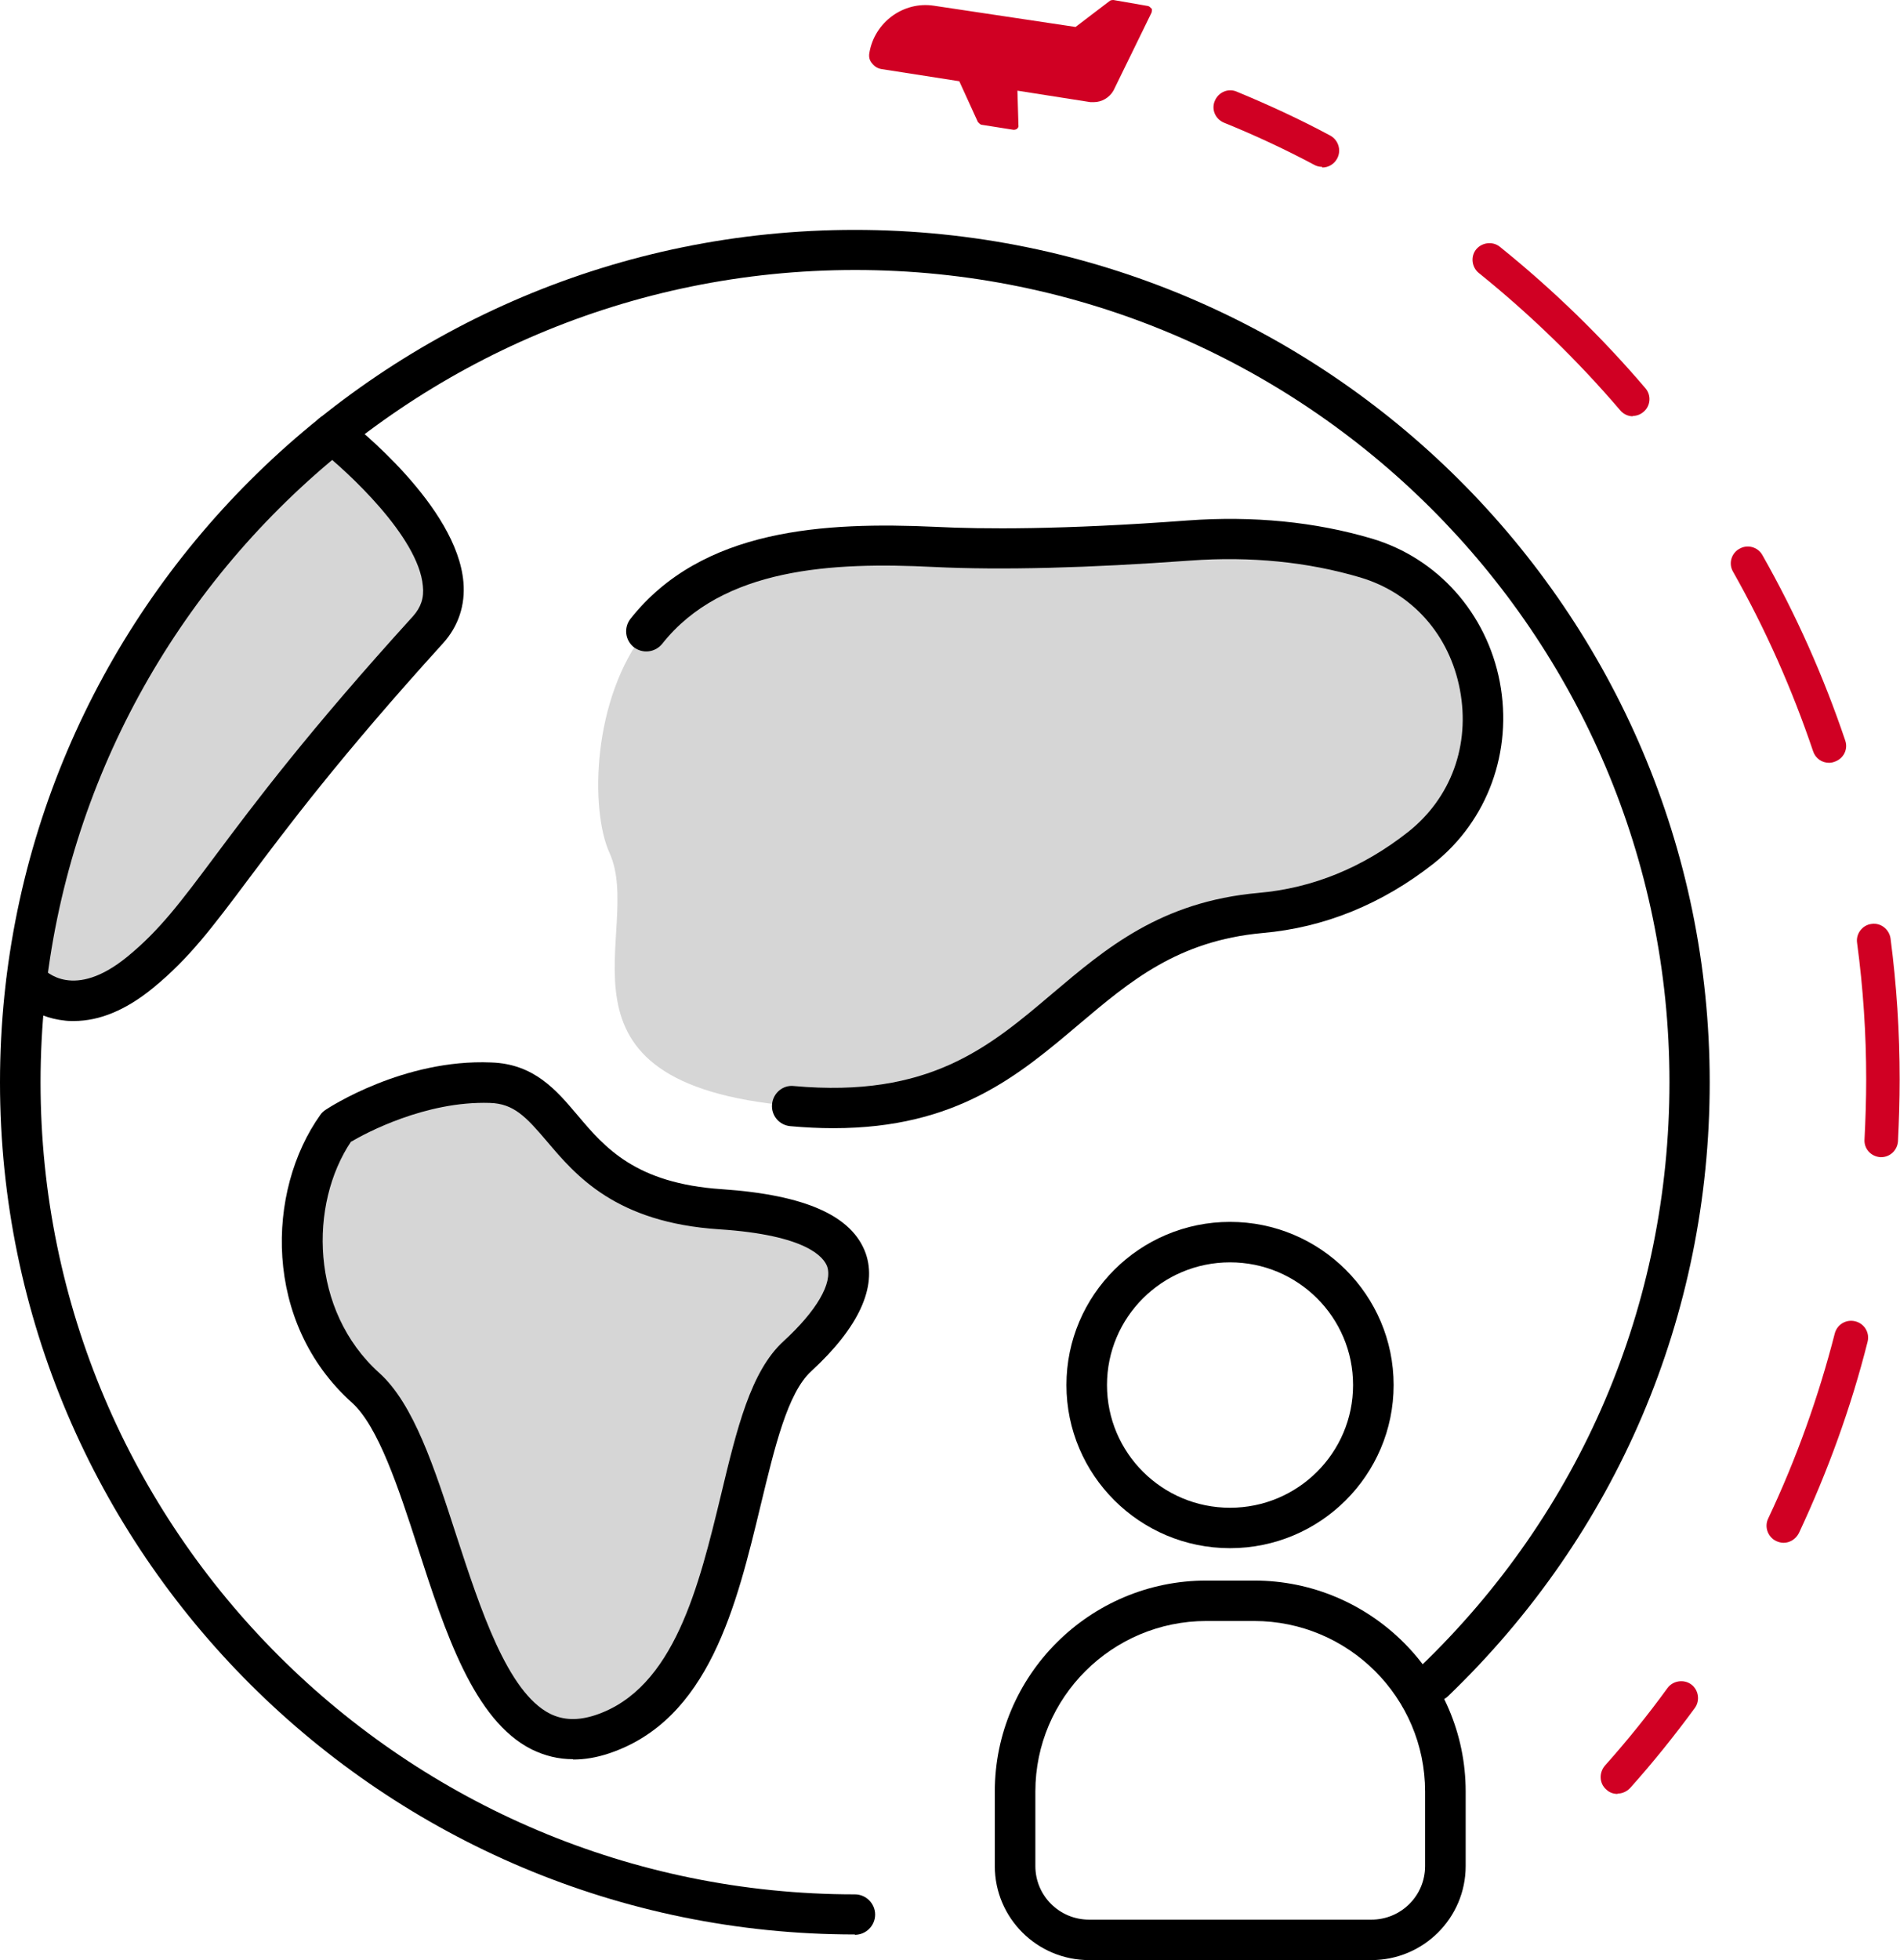
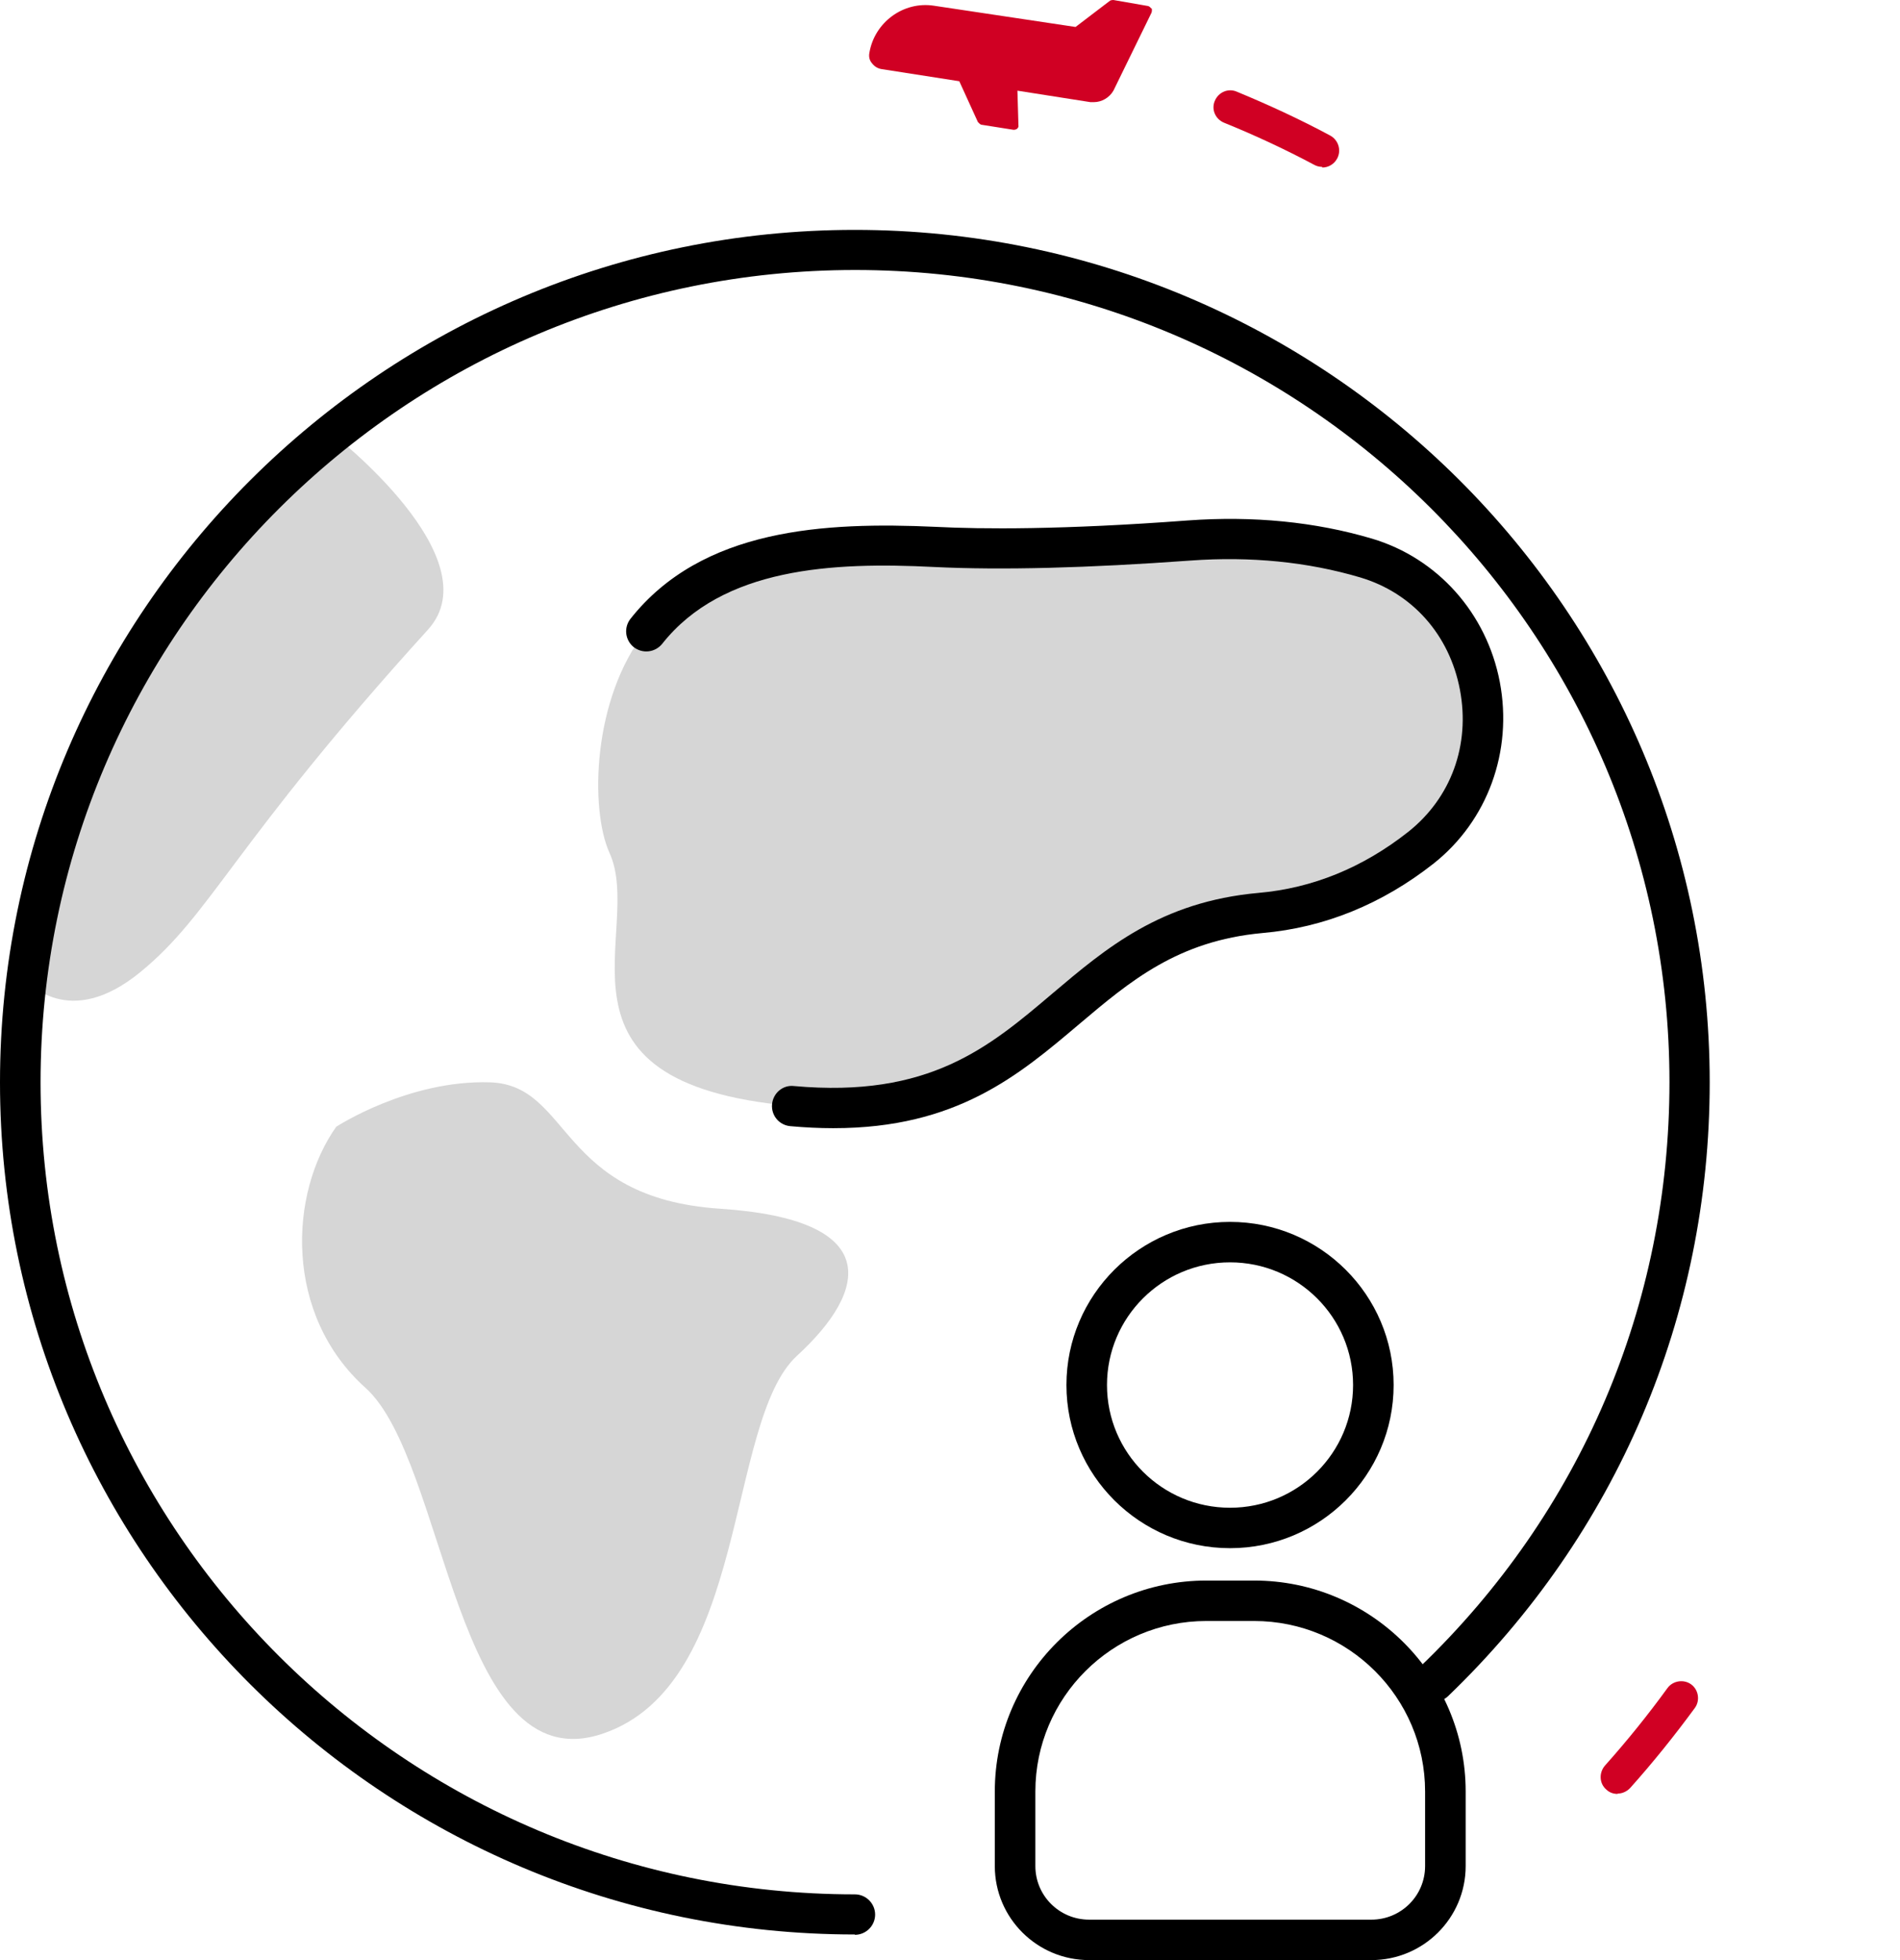
<svg xmlns="http://www.w3.org/2000/svg" width="96" height="99" viewBox="0 0 96 99" fill="none">
  <g clip-path="url(#clip0_834_8037)">
-     <path fill-rule="evenodd" clip-rule="evenodd" d="M1.35 49.526C1.35 49.526 3.451 52.079 7.089 49.1C10.726 46.121 11.7 42.733 21.623 31.803C24.902 28.193 16.789 21.911 16.789 21.911C16.789 21.911 1.248 38.528 1.35 49.543V49.526Z" fill="#D6D6D6" />
-     <path d="M3.723 51.569C3.586 51.569 3.433 51.569 3.296 51.551C1.588 51.381 0.666 50.309 0.563 50.172C0.205 49.73 0.273 49.1 0.7 48.742C1.144 48.385 1.776 48.453 2.135 48.879C2.305 49.066 3.74 50.53 6.438 48.317C8.061 46.989 9.12 45.576 10.862 43.243C12.86 40.57 15.593 36.927 20.87 31.122C21.263 30.679 21.434 30.202 21.365 29.589C21.143 27.104 17.523 23.784 16.156 22.711C15.712 22.371 15.627 21.724 15.986 21.281C16.327 20.838 16.976 20.753 17.42 21.094C18.001 21.537 23.09 25.588 23.415 29.402C23.517 30.56 23.159 31.632 22.39 32.484C17.181 38.221 14.483 41.83 12.518 44.452C10.742 46.819 9.564 48.402 7.753 49.883C6.387 51.007 5.038 51.569 3.74 51.569H3.723Z" fill="black" />
+     <path fill-rule="evenodd" clip-rule="evenodd" d="M1.35 49.526C1.35 49.526 3.451 52.079 7.089 49.1C10.726 46.121 11.7 42.733 21.623 31.803C24.902 28.193 16.789 21.911 16.789 21.911C16.789 21.911 1.248 38.528 1.35 49.543V49.526" fill="#D6D6D6" />
    <path fill-rule="evenodd" clip-rule="evenodd" d="M47.206 27.598C41.946 27.342 35.968 27.649 32.638 31.854C29.922 35.276 29.803 40.877 30.794 43.073C32.604 47.023 26.951 54.701 40.016 55.859C53.081 57.017 53.303 47.023 63.67 46.104C66.966 45.814 69.648 44.486 71.766 42.801C77.043 38.647 75.369 30.066 68.999 28.159C66.539 27.427 63.568 27.019 60.05 27.274C53.901 27.734 49.785 27.717 47.189 27.598H47.206Z" fill="#D6D6D6" />
    <path d="M42.083 56.982C41.4 56.982 40.682 56.948 39.931 56.88C39.367 56.829 38.958 56.336 39.009 55.774C39.06 55.212 39.555 54.786 40.119 54.854C46.95 55.467 49.973 52.896 53.184 50.172C55.883 47.891 58.649 45.542 63.585 45.099C66.318 44.861 68.862 43.822 71.151 42.017C73.32 40.298 74.294 37.625 73.764 34.833C73.235 32.058 71.356 29.947 68.726 29.164C66.079 28.381 63.192 28.091 60.152 28.312C54.995 28.687 50.622 28.806 47.172 28.636C42.1 28.381 36.515 28.653 33.458 32.518C33.099 32.96 32.468 33.028 32.023 32.688C31.579 32.33 31.511 31.7 31.853 31.258C35.473 26.678 41.673 26.355 47.275 26.61C49.581 26.729 53.679 26.763 60.016 26.287C63.312 26.048 66.454 26.355 69.324 27.206C72.637 28.193 75.113 30.968 75.779 34.441C76.445 37.949 75.165 41.456 72.432 43.618C69.836 45.661 66.915 46.853 63.79 47.125C59.503 47.517 57.095 49.559 54.533 51.722C51.476 54.309 48.334 56.982 42.117 56.982H42.083Z" fill="black" />
    <path fill-rule="evenodd" clip-rule="evenodd" d="M17.01 56.88C14.585 60.268 14.346 66.397 18.462 70.092C22.578 73.786 22.971 90.045 30.417 87.576C37.863 85.108 36.651 71.794 40.272 68.474C43.892 65.154 44.627 61.596 36.395 61.051C28.163 60.507 28.88 54.803 24.764 54.667C20.648 54.531 17.01 56.897 17.01 56.897V56.88Z" fill="#D6D6D6" />
-     <path d="M28.949 88.853C28.214 88.853 27.531 88.683 26.865 88.359C23.945 86.895 22.493 82.452 21.109 78.162C20.136 75.148 19.111 72.049 17.796 70.858C13.27 66.806 13.441 60.149 16.191 56.301C16.259 56.199 16.361 56.114 16.464 56.046C16.618 55.944 20.392 53.475 24.816 53.663C26.985 53.731 28.112 55.059 29.188 56.336C30.554 57.953 32.108 59.775 36.48 60.064C40.699 60.353 43.056 61.409 43.739 63.299C44.337 65.001 43.38 67.061 40.989 69.257C39.794 70.347 39.145 73.088 38.444 75.982C37.215 81.09 35.831 86.878 30.759 88.564C30.144 88.768 29.546 88.87 28.966 88.87L28.949 88.853ZM17.745 57.646C15.61 60.813 15.661 66.193 19.162 69.343C20.904 70.909 21.946 74.127 23.056 77.549C24.269 81.26 25.635 85.465 27.787 86.555C28.47 86.895 29.222 86.912 30.093 86.623C34.072 85.295 35.319 80.085 36.429 75.506C37.232 72.152 37.932 69.257 39.589 67.742C41.262 66.21 42.082 64.797 41.792 63.963C41.621 63.503 40.767 62.379 36.344 62.09C31.118 61.749 29.102 59.383 27.634 57.646C26.575 56.404 25.96 55.74 24.747 55.706C21.502 55.603 18.462 57.238 17.745 57.663V57.646Z" fill="black" />
    <path d="M43.192 97.706C19.367 97.706 0 78.4 0 54.667C0 30.934 19.367 11.611 43.192 11.611C67.017 11.611 86.385 30.917 86.385 54.667C86.385 66.465 81.688 77.481 73.166 85.669C72.756 86.061 72.107 86.044 71.714 85.635C71.321 85.227 71.338 84.58 71.748 84.188C79.878 76.391 84.352 65.903 84.352 54.65C84.352 32.041 65.907 13.637 43.209 13.637C20.512 13.637 2.049 32.041 2.049 54.667C2.049 77.293 20.495 95.68 43.192 95.68C43.756 95.68 44.217 96.14 44.217 96.702C44.217 97.263 43.756 97.723 43.192 97.723V97.706Z" fill="black" />
    <path d="M66.796 8.427C66.659 8.427 66.523 8.393 66.403 8.325C64.934 7.542 63.398 6.827 61.843 6.197C61.399 6.01 61.194 5.516 61.382 5.09C61.57 4.648 62.065 4.443 62.492 4.631C64.098 5.295 65.686 6.027 67.206 6.844C67.616 7.065 67.787 7.576 67.565 8.002C67.411 8.291 67.121 8.461 66.813 8.461L66.796 8.427Z" fill="#D00023" />
-     <path d="M90.108 77.923C89.989 77.923 89.869 77.889 89.749 77.838C89.323 77.634 89.135 77.123 89.34 76.697C90.757 73.701 91.884 70.551 92.704 67.351C92.824 66.891 93.285 66.619 93.746 66.738C94.207 66.857 94.48 67.317 94.361 67.776C93.524 71.096 92.345 74.331 90.894 77.429C90.74 77.736 90.433 77.923 90.125 77.923H90.108ZM95.061 58.447C95.061 58.447 95.027 58.447 95.01 58.447C94.531 58.413 94.173 58.021 94.207 57.544C94.258 56.54 94.292 55.535 94.292 54.514C94.292 52.215 94.139 49.9 93.831 47.619C93.763 47.159 94.105 46.716 94.566 46.665C95.027 46.597 95.454 46.938 95.522 47.397C95.829 49.747 95.983 52.13 95.983 54.514C95.983 55.569 95.949 56.608 95.898 57.646C95.864 58.106 95.488 58.447 95.044 58.447H95.061ZM92.414 38.527C92.055 38.527 91.731 38.306 91.611 37.949C90.552 34.816 89.203 31.768 87.563 28.874C87.324 28.466 87.478 27.938 87.888 27.717C88.298 27.478 88.827 27.631 89.049 28.04C90.74 31.019 92.141 34.169 93.234 37.404C93.387 37.846 93.148 38.323 92.687 38.476C92.602 38.51 92.499 38.527 92.414 38.527ZM82.508 21.026C82.269 21.026 82.03 20.924 81.859 20.719C79.707 18.2 77.299 15.867 74.72 13.79C74.361 13.501 74.293 12.956 74.583 12.598C74.874 12.241 75.42 12.173 75.779 12.462C78.443 14.607 80.92 17.008 83.14 19.613C83.447 19.97 83.396 20.515 83.037 20.805C82.884 20.941 82.679 21.009 82.491 21.009L82.508 21.026Z" fill="#D00023" />
    <path d="M81.724 90.607C81.519 90.607 81.314 90.538 81.16 90.385C80.801 90.079 80.784 89.534 81.092 89.177C82.202 87.934 83.261 86.623 84.251 85.261C84.525 84.886 85.071 84.801 85.447 85.073C85.823 85.346 85.908 85.891 85.635 86.265C84.61 87.661 83.517 89.023 82.373 90.3C82.202 90.487 81.963 90.59 81.741 90.59L81.724 90.607Z" fill="#D00023" />
    <path d="M62.149 78.195C57.589 78.195 53.883 74.501 53.883 69.955C53.883 65.41 57.589 61.715 62.149 61.715C66.709 61.715 70.415 65.41 70.415 69.955C70.415 74.501 66.709 78.195 62.149 78.195ZM62.149 63.758C58.716 63.758 55.932 66.533 55.932 69.955C55.932 73.377 58.716 76.153 62.149 76.153C65.582 76.153 68.366 73.377 68.366 69.955C68.366 66.533 65.582 63.758 62.149 63.758Z" fill="black" />
    <path d="M69.29 99H55.029C52.398 99 50.264 96.872 50.264 94.25V90.487C50.264 84.614 55.063 79.83 60.955 79.83H63.363C69.255 79.83 74.055 84.614 74.055 90.487V94.25C74.055 96.872 71.92 99 69.29 99ZM60.955 81.873C56.19 81.873 52.313 85.737 52.313 90.487V94.25C52.313 95.748 53.526 96.957 55.029 96.957H69.29C70.792 96.957 72.005 95.748 72.005 94.25V90.487C72.005 85.737 68.128 81.873 63.363 81.873H60.955Z" fill="black" />
    <path d="M58.17 0.426C58.17 0.426 58.085 0.323 58.016 0.306L56.257 0C56.257 0 56.138 0 56.087 0.034L54.344 1.362L47.188 0.289C45.651 0.051 44.183 1.124 43.926 2.673C43.892 2.86 43.926 3.047 44.063 3.201C44.183 3.354 44.336 3.456 44.541 3.49L48.469 4.103L49.409 6.163C49.409 6.163 49.511 6.282 49.58 6.299L51.202 6.555C51.202 6.555 51.219 6.555 51.236 6.555C51.287 6.555 51.339 6.538 51.39 6.504C51.441 6.452 51.475 6.401 51.458 6.333L51.407 4.58L55.096 5.159C55.096 5.159 55.215 5.159 55.267 5.159C55.66 5.159 56.052 4.937 56.257 4.58L58.187 0.63C58.187 0.63 58.221 0.494 58.187 0.426H58.17Z" fill="#D00023" />
  </g>
  <defs>
    <clipPath id="clip0_834_8037">
      <rect width="96" height="99" fill="white" />
    </clipPath>
  </defs>
</svg>